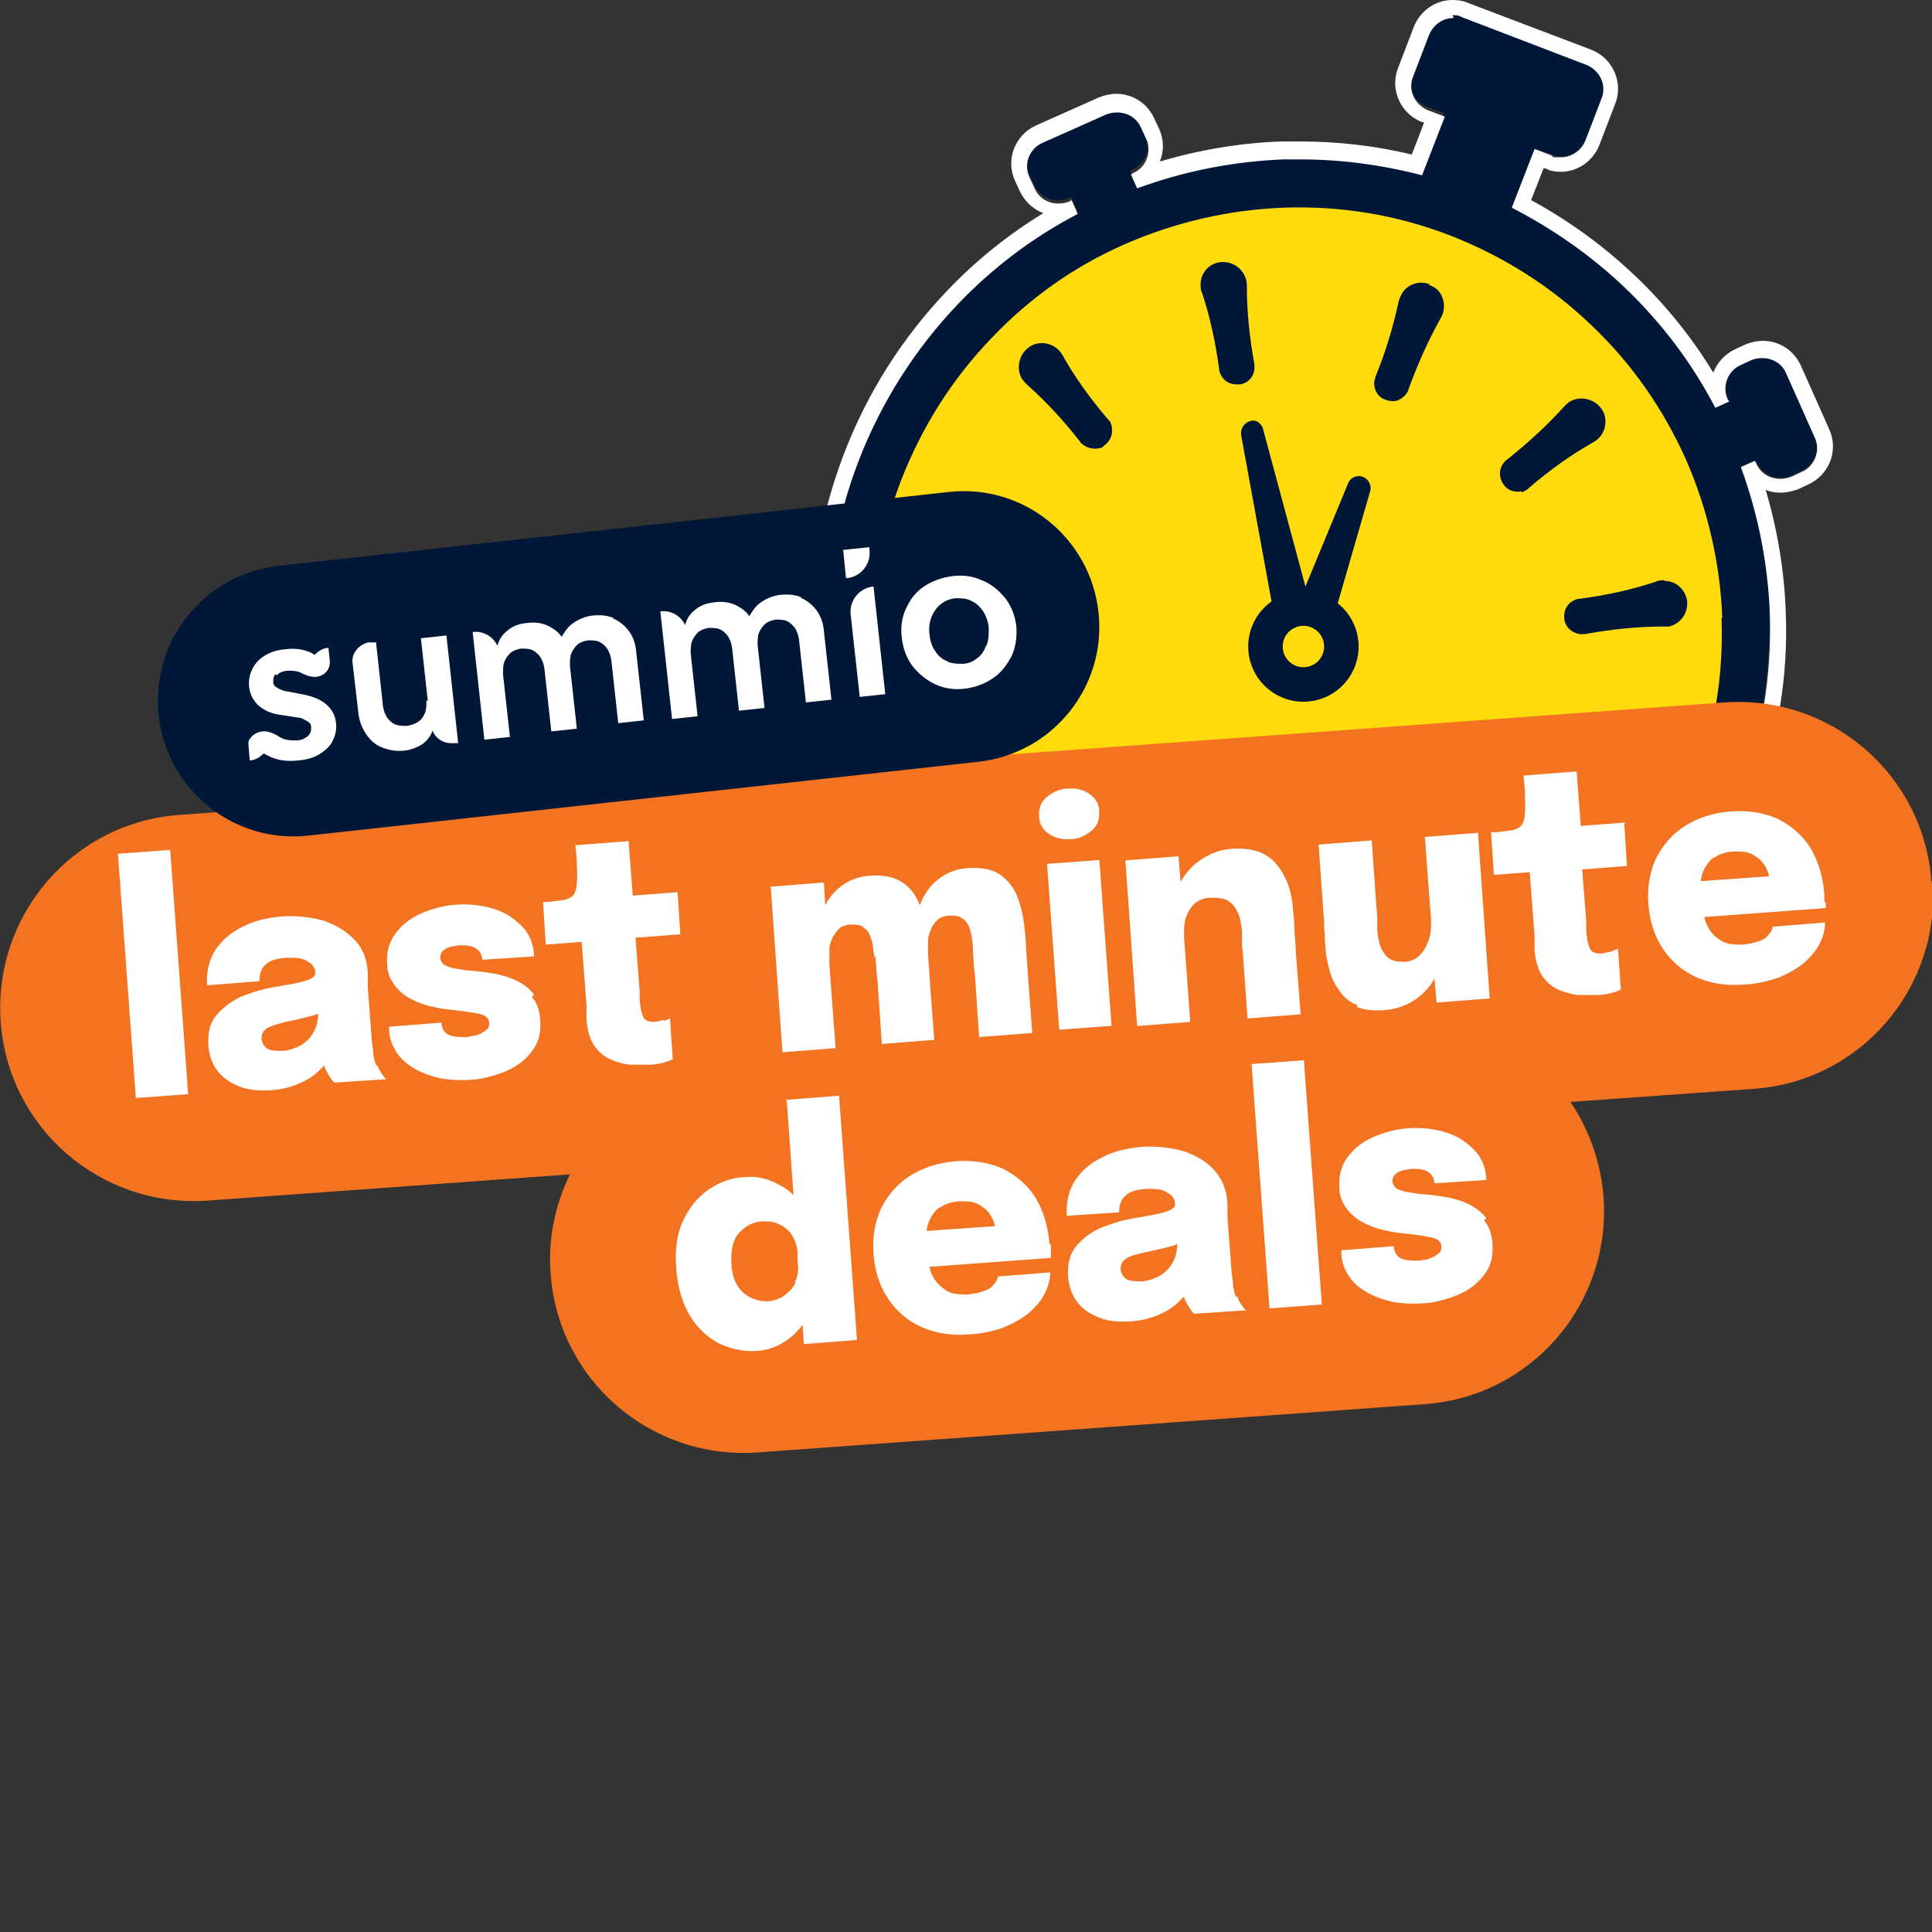
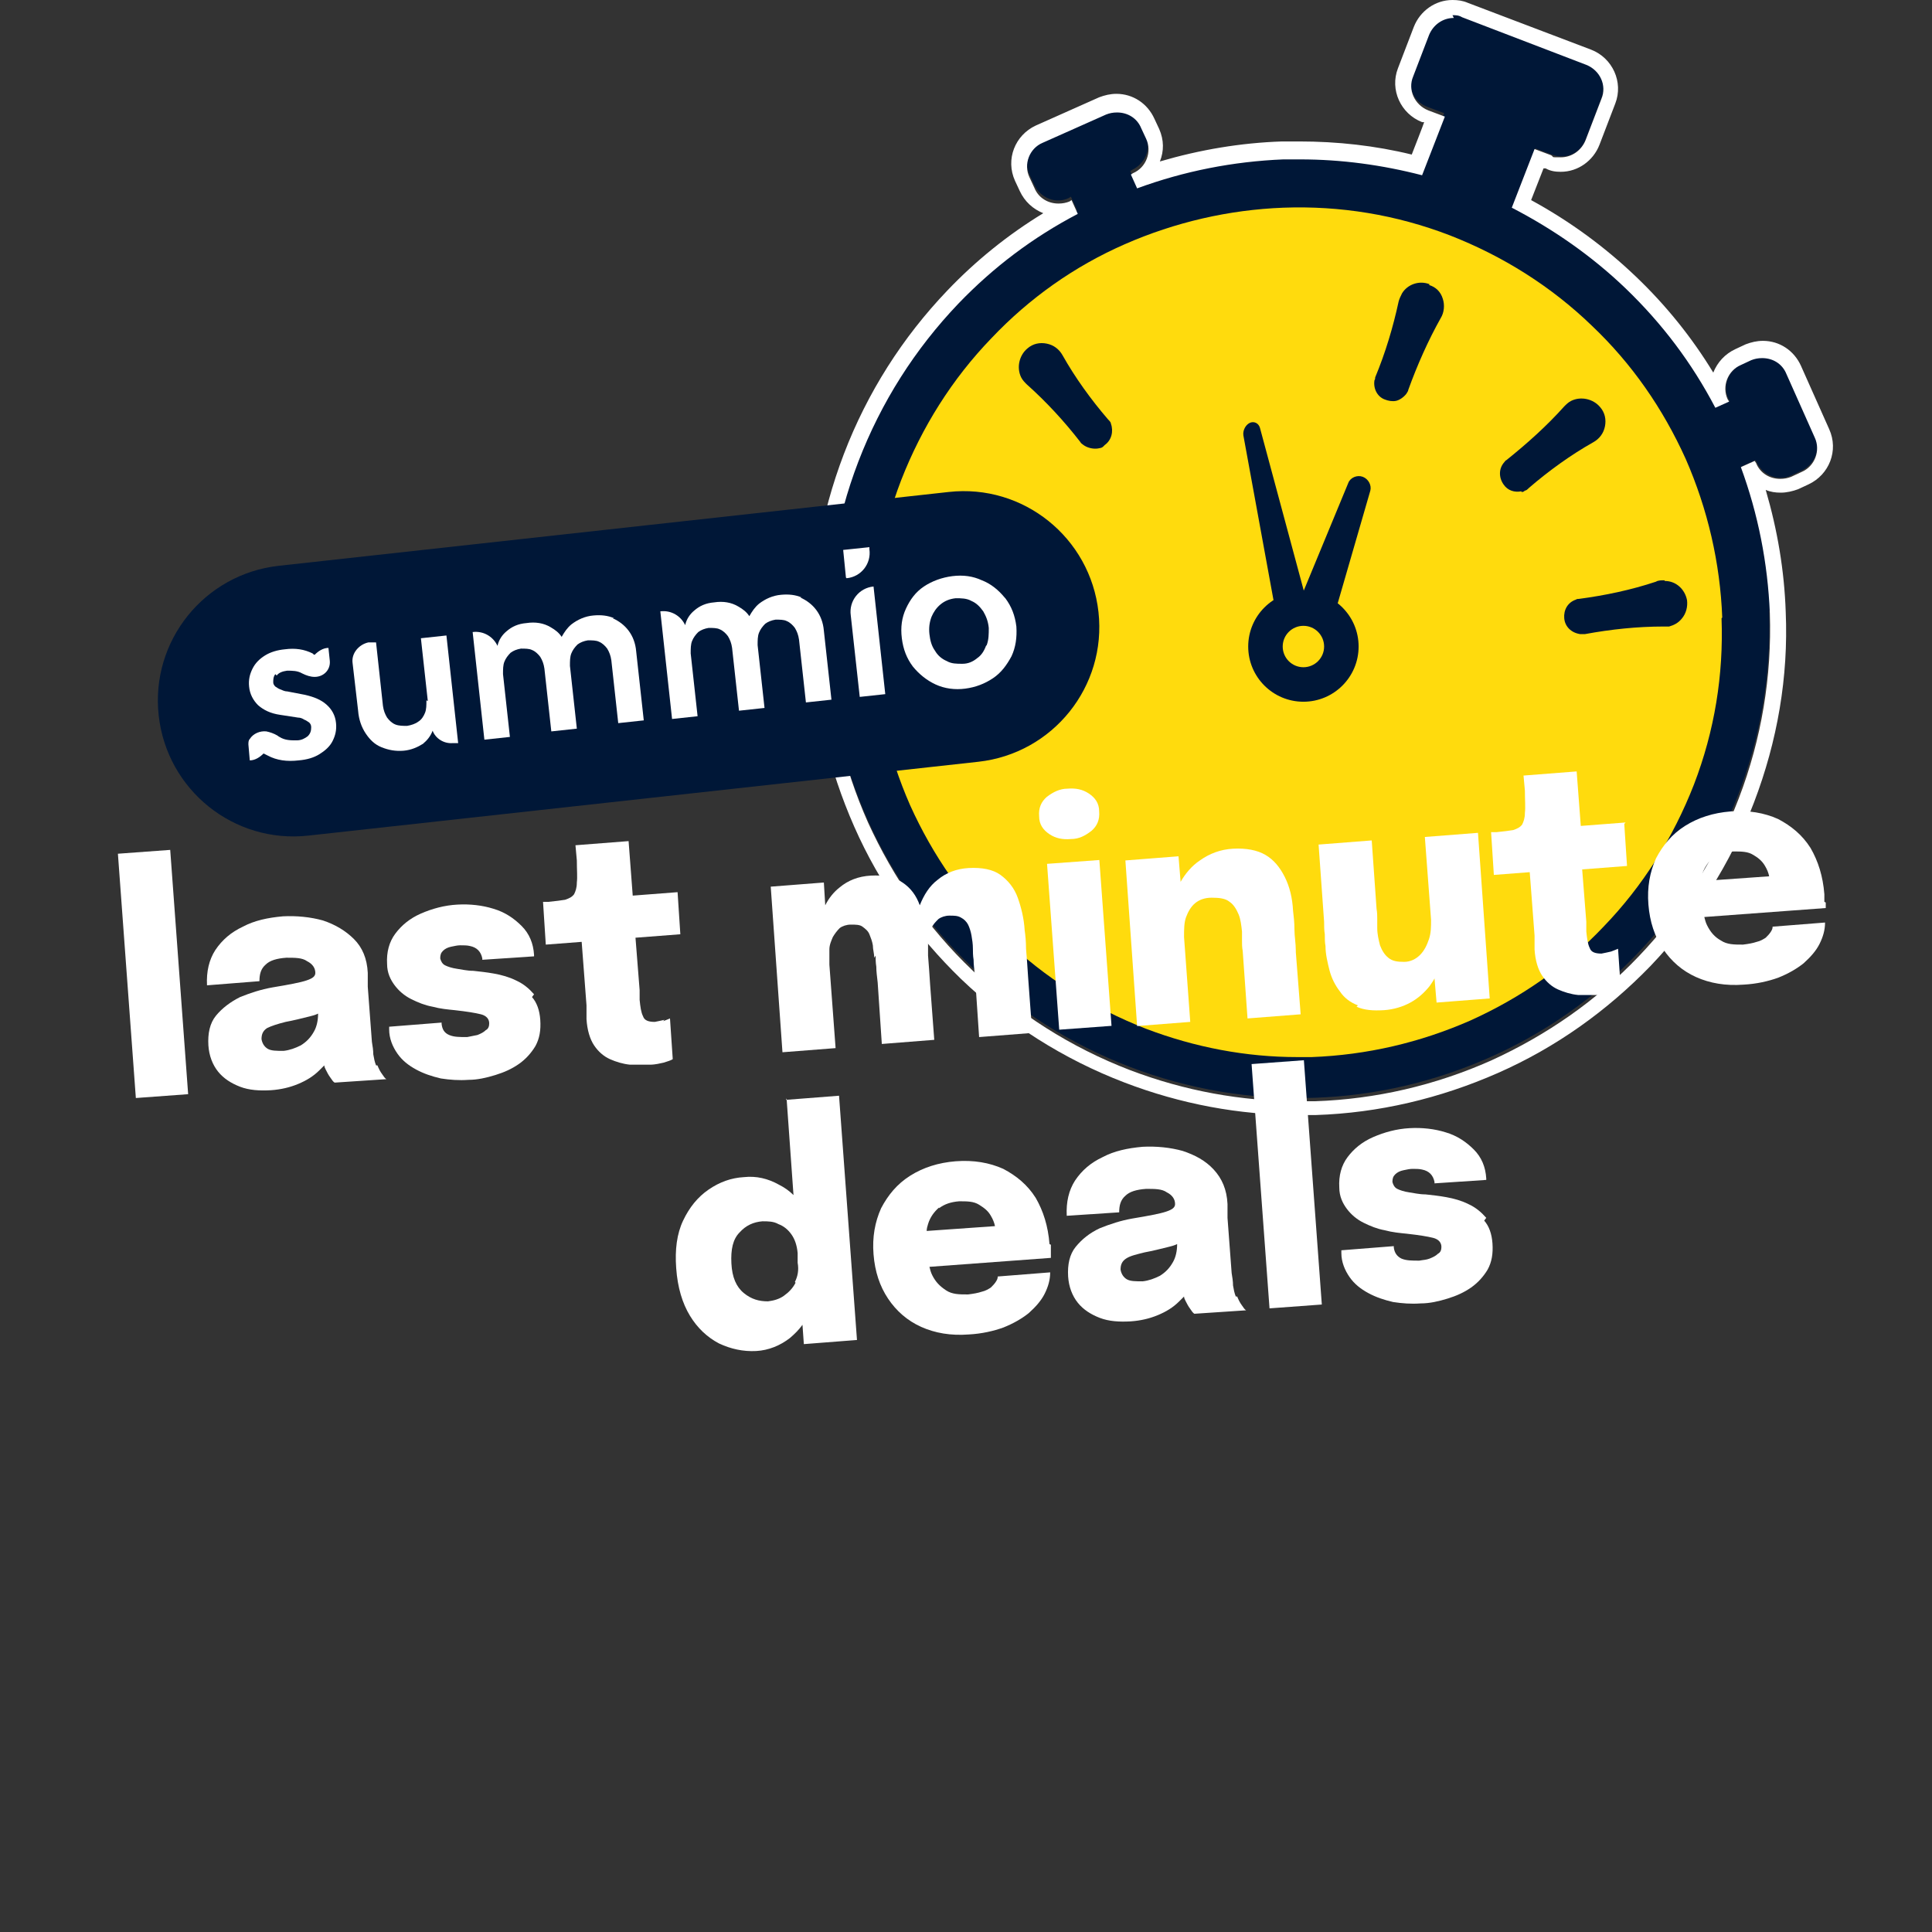
<svg xmlns="http://www.w3.org/2000/svg" version="1.1" viewBox="0 0 280 280">
  <rect x="0" y="0" width="280" height="280" fill="#333333" stroke="none" />
  <defs>
    <style>
      .cls-1 {
        fill: #001737;
      }

      .cls-2 {
        fill: #fff;
      }

      .cls-3 {
        fill: #ffdb0d;
      }

      .cls-4 {
        fill: #ffdb0d;
      }

      .cls-5 {
        fill: #f37321;
      }
    </style>
  </defs>
  <g>
    <g id="Laag_1">
      <g>
        <g>
          <path class="cls-1" d="M256.6,88.8c-.3-7.3-1.7-14.4-4.2-21.2l2-.9.2.3c.9,1.9,3.1,2.8,5,1.9l1.5-.7c1.9-.9,2.8-3.1,1.9-5l-4.1-9.2c-.9-1.9-3.1-2.8-5-1.9l-1.5.7c-1.9.9-2.8,3.1-1.9,5l.2.3-2,.9c-3.4-6.4-7.8-12.2-13-17.3-4.9-4.7-10.4-8.6-16.5-11.7l3.3-8.5,2.4.9c2,.8,4.2-.2,4.9-2.2l2.3-6c.8-2-.2-4.2-2.2-4.9l-18-6.9c-2-.8-4.2.2-4.9,2.2l-2.3,6c-.8,2,.2,4.2,2.2,4.9l2.4.9-3.3,8.5c-6.5-1.8-13.3-2.5-20.1-2.3-7.3.3-14.4,1.7-21.2,4.2l-.9-2,.3-.2c1.9-.9,2.8-3.1,1.9-5l-.7-1.5c-.9-1.9-3.1-2.8-5-1.9l-9.2,4.1c-1.9.9-2.8,3.1-1.9,5l.7,1.5c.9,1.9,3.1,2.8,5,1.9l.3-.2.9,2c-6.4,3.4-12.2,7.8-17.3,13-6.3,6.6-11.2,14.3-14.5,22.9-3.3,8.6-4.8,17.6-4.5,26.8.3,8.8,2.3,17.4,5.9,25.5,3.6,8.1,8.7,15.3,15.1,21.4,6.6,6.3,14.3,11.2,22.9,14.5,8.6,3.3,17.6,4.8,26.8,4.5,8.8-.3,17.4-2.3,25.5-5.9,8.1-3.6,15.3-8.7,21.4-15.1,6.3-6.6,11.2-14.3,14.5-22.9s4.8-17.6,4.5-26.8Z" />
          <path class="cls-2" d="M210.5,2.2c.5,0,.9,0,1.4.3l18,6.9c2,.8,3,3,2.2,4.9l-2.3,6c-.6,1.5-2,2.5-3.6,2.5s-.9,0-1.4-.3l-2.4-.9-3.3,8.5c6,3.1,11.6,7,16.5,11.7,5.3,5.1,9.6,10.8,13,17.3l2-.9-.2-.3c-.9-1.9,0-4.2,1.9-5l1.5-.7c.5-.2,1-.3,1.6-.3,1.5,0,2.9.8,3.5,2.3l4.1,9.2c.9,1.9,0,4.2-1.9,5l-1.5.7c-.5.2-1,.3-1.6.3-1.5,0-2.9-.8-3.5-2.3l-.2-.3-2,.9c2.5,6.8,3.9,13.9,4.2,21.2.3,9.1-1.2,18.2-4.5,26.8-3.3,8.6-8.2,16.3-14.5,22.9-6.1,6.4-13.3,11.4-21.4,15.1-8.1,3.6-16.7,5.6-25.5,5.9-.8,0-1.6,0-2.4,0-8.3,0-16.5-1.5-24.4-4.5-8.6-3.3-16.3-8.2-22.9-14.5-6.4-6.1-11.4-13.3-15.1-21.4-3.6-8.1-5.6-16.7-5.9-25.5-.3-9.1,1.2-18.2,4.5-26.8,3.3-8.6,8.2-16.3,14.5-22.9,5.1-5.3,10.8-9.6,17.3-13l-.9-2-.3.2c-.5.2-1,.3-1.6.3-1.5,0-2.9-.8-3.5-2.3l-.7-1.5c-.9-1.9,0-4.2,1.9-5l9.2-4.1c.5-.2,1-.3,1.6-.3,1.5,0,2.9.8,3.5,2.3l.7,1.5c.9,1.9,0,4.2-1.9,5l-.3.2.9,2c6.8-2.5,13.9-3.9,21.2-4.2.8,0,1.6,0,2.4,0,6,0,11.9.8,17.7,2.3l3.3-8.5-2.4-.9c-2-.8-3-3-2.2-4.9l2.3-6c.6-1.5,2-2.5,3.6-2.5M210.5,0S210.5,0,210.5,0c-2.5,0-4.7,1.6-5.6,3.9l-2.3,6c-1.2,3.1.4,6.6,3.5,7.8h.3c0,.1-1.8,4.7-1.8,4.7-5.3-1.3-10.8-1.9-16.3-1.9-.8,0-1.6,0-2.5,0-6,.2-11.9,1.2-17.7,2.9.6-1.5.6-3.1-.1-4.7l-.7-1.5c-1-2.2-3.1-3.6-5.5-3.6-.9,0-1.7.2-2.5.5l-9.2,4.1c-3,1.4-4.4,4.9-3,8l.7,1.5c.7,1.5,1.9,2.6,3.4,3.2-5.1,3.1-9.8,6.9-13.9,11.2-6.5,6.8-11.6,14.8-15,23.7-3.4,8.9-5,18.2-4.6,27.6.3,9.1,2.4,18,6.1,26.4,3.7,8.4,9,15.8,15.5,22.1,6.8,6.5,14.8,11.6,23.7,15,8.1,3.1,16.6,4.7,25.2,4.7s1.6,0,2.5,0c9.1-.3,18-2.4,26.4-6.1,8.4-3.7,15.8-9,22.1-15.5,6.5-6.8,11.6-14.8,15-23.7,3.4-8.9,5-18.2,4.6-27.6-.2-6-1.2-11.9-2.9-17.7.7.3,1.4.4,2.2.4s1.7-.2,2.5-.5l1.5-.7c3-1.4,4.4-4.9,3-8l-4.1-9.2c-1-2.2-3.1-3.6-5.5-3.6-.9,0-1.7.2-2.5.5l-1.5.7c-1.5.7-2.6,1.9-3.2,3.4-3.1-5.1-6.9-9.8-11.2-13.9-4.6-4.4-9.7-8.1-15.2-11.1l1.8-4.6h.3c.7.4,1.4.5,2.2.5,2.5,0,4.7-1.6,5.6-3.9l2.3-6c1.2-3.1-.4-6.6-3.5-7.8L212.7.4C212,.1,211.3,0,210.5,0h0Z" />
        </g>
        <path class="cls-4" d="M249.6,89.5c-.3-7.9-2.1-15.7-5.3-23-3.3-7.3-7.8-13.8-13.6-19.3-5.9-5.7-12.9-10.1-20.6-13.1-7.8-3-15.9-4.3-24.1-4-7.9.3-15.7,2.1-23,5.3s-13.8,7.8-19.3,13.6c-5.7,5.9-10.1,12.9-13.1,20.6-3,7.8-4.3,15.9-4,24.1.3,7.9,2.1,15.7,5.3,23,3.3,7.3,7.8,13.8,13.6,19.3,5.9,5.7,12.9,10.1,20.6,13.1,7.1,2.7,14.5,4.1,21.9,4.1s1.4,0,2.1,0c8-.3,15.7-2.1,23-5.3,7.3-3.3,13.8-7.8,19.3-13.6,5.7-5.9,10.1-12.9,13.1-20.6,3-7.8,4.3-15.9,4-24.1Z" />
        <path class="cls-1" d="M241.2,84.1c-.4,0-.9,0-1.2.2-3.6,1.2-7.4,2-11.2,2.5-.1,0-.3,0-.4.1-1.2.4-1.8,1.5-1.7,2.7.1,1.2,1,2.1,2.3,2.3,0,0,0,0,0,0,.2,0,.5,0,.7,0,3.8-.7,7.6-1.1,11.4-1.1.3,0,.5,0,.8,0,.7-.2,1.3-.5,1.8-1.1.7-.8.9-1.8.8-2.7-.3-1.6-1.6-2.8-3.2-2.8Z" />
        <path class="cls-1" d="M220.5,71.3c.2,0,.3,0,.5-.2,0,0,0,0,0,0,.2,0,.4-.2.6-.4,2.9-2.5,6.1-4.8,9.3-6.6.9-.5,1.5-1.3,1.7-2.3.2-1,0-2-.7-2.8-1-1.2-2.8-1.6-4.2-.9-.4.2-.7.5-1,.8-2.5,2.8-5.4,5.4-8.4,7.8-.1,0-.2.2-.3.3-.8.9-.8,2.2-.1,3.2.6.9,1.6,1.2,2.6,1Z" />
-         <path class="cls-1" d="M176.8,38c-1.6.2-2.8,1.6-2.8,3.2,0,.4,0,.9.2,1.2,1.2,3.6,2,7.4,2.5,11.2,0,.1,0,.3.1.4.4,1.2,1.5,1.8,2.7,1.7,0,0,.2,0,.3,0,1.1-.2,1.9-1.1,2-2.2,0,0,0,0,0,0,0-.2,0-.5,0-.7-.7-3.8-1.1-7.6-1.1-11.4,0-1-.4-1.9-1.2-2.6-.8-.7-1.8-.9-2.7-.8Z" />
        <path class="cls-1" d="M161,61.4c0-.2-.2-.4-.4-.6-2.5-2.9-4.8-6.1-6.6-9.3-.5-.9-1.3-1.5-2.3-1.7-1-.2-2,0-2.8.7-1.2,1-1.6,2.8-.9,4.2.2.4.5.7.8,1,2.8,2.5,5.4,5.3,7.8,8.4,0,.1.2.2.3.3.6.5,1.5.7,2.2.6s.7-.2,1-.5c1-.7,1.3-2,.9-3.1,0,0,0,0,0,0Z" />
        <path class="cls-1" d="M207.2,41.2c-1.5-.6-3.2,0-4,1.3-.2.4-.4.8-.5,1.2-.8,3.7-1.9,7.4-3.4,11,0,.1,0,.3-.1.4-.2,1.2.4,2.4,1.5,2.8.5.2,1.1.3,1.6.2s1.1-.5,1.5-1c0,0,0,0,0,0,.1-.2.3-.4.3-.6,1.3-3.6,2.9-7.2,4.7-10.4.5-.8.6-1.9.3-2.8-.3-1-1-1.7-2-2Z" />
        <circle class="cls-1" cx="188.9" cy="93.7" r="8" />
        <g>
          <path class="cls-1" d="M191.7,95.8l-9.1-33.8c-.2-.7-.9-1-1.5-.7h0c-.6.3-1,1.1-.9,1.8l6.4,35" />
-           <path class="cls-1" d="M186.3,98.2l-6.4-35c-.2-.9.3-1.8,1.1-2.1.4-.2.8-.2,1.2,0,.4.2.6.5.8.9l9.1,33.8-.6.2-9.1-33.8c0-.2-.2-.4-.4-.5-.2,0-.4,0-.7,0-.5.2-.8.9-.7,1.4l6.4,35h-.6Z" />
        </g>
        <g>
          <path class="cls-1" d="M190.8,96.9l7.5-25.9c.2-.7-.2-1.4-.9-1.6h0c-.7-.2-1.4,0-1.7.8l-10.3,24.9" />
          <path class="cls-1" d="M191.1,97l-.6-.2,7.5-25.9c.1-.5-.1-1.1-.7-1.2-.5-.2-1.1,0-1.3.6l-10.3,24.9-.6-.3,10.3-24.9c.3-.8,1.3-1.2,2.1-.9.8.3,1.3,1.2,1.1,2l-7.5,25.9Z" />
        </g>
        <circle class="cls-3" cx="188.9" cy="93.7" r="3" />
-         <path class="cls-5" d="M279.9,127.7h0c-1.1-15.4-14.5-27-30-25.9L26,118.1c-15.4,1.1-27,14.5-25.9,30,1.1,15.4,14.5,27,30,25.9l52.5-3.8c-2.1,4.3-3.2,9.2-2.8,14.4,1.1,15.4,14.5,27,30,25.9l96.7-7c15.4-1.1,27-14.5,25.9-30h0c-.4-5.1-2.1-9.8-4.8-13.8l26.6-1.9c15.4-1.1,27-14.5,25.9-30Z" />
        <g>
          <rect class="cls-2" x="18.3" y="123.4" width="7.6" height="35.5" transform="translate(-10.2 2) rotate(-4.2)" />
          <path class="cls-2" d="M54.5,154.4c-.2-.5-.3-1-.4-1.6,0-.6-.1-1.2-.2-1.8l-.6-8c0-.3,0-.6,0-1,0-.3,0-.6,0-1-.1-2.1-.8-3.7-2-4.9-1.2-1.2-2.7-2.1-4.5-2.7-1.8-.5-3.8-.7-5.8-.6-2.2.2-4.1.6-5.8,1.5-1.7.8-3,1.9-4,3.4-.9,1.4-1.3,3.1-1.2,5.1l7.6-.6c0-1,.2-1.8.9-2.4.6-.6,1.6-.9,3-1,1.3,0,2.3,0,3,.5.8.4,1.2,1,1.2,1.7,0,0,0,0,0,0,0,.5-.4.8-1.3,1.1-.9.3-2.5.6-4.9,1-1.7.3-3.2.8-4.7,1.4-1.4.7-2.6,1.6-3.5,2.7-.9,1.1-1.2,2.6-1.1,4.3.1,1.5.6,2.8,1.4,3.8s1.9,1.7,3.2,2.2c1.3.5,2.8.6,4.5.5,1.4-.1,2.7-.4,3.9-.9,1.2-.5,2.2-1.1,3.1-2,.2-.2.5-.5.7-.7,0,.2.1.4.2.6.2.4.4.8.7,1.2.2.3.4.6.6.7l7.5-.5c-.2-.1-.4-.4-.6-.7-.3-.4-.5-.8-.7-1.3ZM45.5,149.5c-.5.9-1.1,1.5-1.9,2-.8.4-1.6.7-2.5.8-1,0-1.8,0-2.3-.3-.5-.3-.8-.8-.9-1.4,0-.7.2-1.2.8-1.6.6-.3,1.5-.6,2.7-.9,1.1-.2,2.3-.5,3.5-.8.4-.1.8-.2,1.2-.4,0,1-.2,1.9-.6,2.6Z" />
          <path class="cls-2" d="M77.4,144.1c-.7-.8-1.5-1.5-2.6-2-1-.5-2.1-.8-3.2-1-1.1-.2-2.1-.3-3-.4-.9,0-1.7-.2-2.4-.3-.7-.1-1.3-.3-1.7-.5-.4-.2-.6-.6-.7-1,0-.5.1-.8.4-1.1.3-.3.7-.5,1.2-.6.5-.1.9-.2,1.3-.2.5,0,1,0,1.4.1.5.1.9.3,1.2.6.3.3.5.7.6,1.2,0,0,0,0,0,.1,0,0,0,0,0,.1l7.5-.5s0,0,0-.1c0,0,0,0,0-.1-.1-1.7-.7-3.1-1.8-4.2-1.1-1.1-2.4-2-4.1-2.5-1.6-.5-3.4-.7-5.2-.6-1.9.1-3.7.6-5.3,1.3-1.6.7-2.8,1.7-3.7,2.9-.9,1.2-1.3,2.7-1.2,4.4,0,1.3.5,2.3,1.1,3.1.6.8,1.4,1.5,2.4,2,1,.5,2,.9,3.1,1.1,1.1.3,2.2.4,3.2.5,1.8.2,3,.4,3.8.6.8.2,1.2.7,1.2,1.3,0,.4-.1.8-.5,1-.3.3-.7.5-1.2.7-.5.1-1,.2-1.5.3-1.1,0-1.9,0-2.6-.3s-1-.8-1.1-1.6c0,0,0,0,0-.1,0,0,0,0,0-.1l-7.6.6s0,0,0,.2,0,.1,0,.2c0,1.3.5,2.5,1.2,3.5.7,1,1.6,1.7,2.7,2.3,1.1.6,2.3,1,3.6,1.3,1.3.2,2.6.3,4,.2,1.3,0,2.6-.3,3.9-.7,1.3-.4,2.4-.9,3.4-1.6,1-.7,1.8-1.6,2.4-2.6.6-1.1.8-2.3.7-3.8-.1-1.4-.5-2.5-1.2-3.3Z" />
          <path class="cls-2" d="M96.3,147.8c-.4.1-.9.2-1.4.3-.9,0-1.5-.2-1.7-.8-.3-.6-.4-1.4-.5-2.4,0-.2,0-.5,0-.7,0-.2,0-.5,0-.7l-.6-7.6,6.5-.5-.4-6.1-6.5.5-.6-7.9-7.7.6.2,2.2c0,1.4.1,2.4,0,3.2,0,.8-.2,1.3-.4,1.7-.3.4-.7.6-1.3.8-.6.1-1.4.2-2.4.3h-.8c0,0,.4,6.2.4,6.2l5.2-.4.7,9.2c0,.3,0,.7,0,1,0,.3,0,.7,0,1,.1,1.6.5,2.9,1.1,3.8.6.9,1.4,1.6,2.3,2,.9.4,1.9.7,2.9.8,1,0,2,0,2.9,0,.8,0,1.5-.2,2-.3.6-.2,1-.3,1.3-.5l-.4-5.9c-.2.1-.5.2-1,.4Z" />
          <path class="cls-2" d="M126.9,138.5c0,.4,0,1,.1,1.6,0,.7.1,1.4.2,2.3l.6,8.9,7.6-.6-.6-8c-.1-1.6-.2-3-.3-4.2h0c0-.8,0-1.5,0-2.2,0-.7.3-1.3.5-1.8.2-.5.6-.9,1-1.3.4-.3,1-.5,1.6-.5.7,0,1.2,0,1.7.3.4.2.8.6,1,1,.2.4.4,1,.5,1.6.1.6.2,1.2.2,1.9,0,.4,0,1,.1,1.6,0,.7.1,1.4.2,2.3l.6,8.9,7.7-.6-.6-8.1c-.1-1.6-.2-3-.3-4.1,0-1.1-.1-2-.2-2.7-.1-1.7-.5-3.3-1-4.7-.5-1.4-1.4-2.5-2.5-3.3-1.1-.8-2.7-1.1-4.6-1-1.8.1-3.3.7-4.5,1.7-1.2.9-2,2.2-2.6,3.7,0,0,0,0,0,0-.5-1.4-1.3-2.5-2.5-3.3s-2.7-1.1-4.6-1c-1.8.1-3.3.7-4.5,1.7-.9.7-1.6,1.6-2.1,2.6l-.2-3.3-7.7.6,1.7,24,7.7-.6-.9-12.1c0-.8,0-1.5,0-2.2,0-.7.3-1.3.5-1.8.3-.5.6-.9,1-1.3.4-.3,1-.5,1.6-.5.7,0,1.3,0,1.7.3.4.3.8.6,1,1.1.2.5.4,1,.5,1.6,0,.6.2,1.2.2,1.8Z" />
          <rect class="cls-2" x="152.5" y="125" width="7.6" height="24.1" transform="translate(-9.5 11.7) rotate(-4.2)" />
          <path class="cls-2" d="M152.1,120.9c.9.6,1.9.8,3.1.7,1.2,0,2.1-.5,3-1.2.8-.7,1.2-1.6,1.1-2.8,0-1.2-.6-2-1.5-2.6-.9-.6-1.9-.8-3.1-.7-1.1,0-2.1.5-3,1.2-.8.7-1.2,1.6-1.1,2.8,0,1.2.6,2,1.5,2.6Z" />
          <path class="cls-2" d="M187.8,137.8c0-1.1-.2-2.1-.2-3.1,0-1-.1-1.9-.2-2.7-.1-1.9-.5-3.5-1.2-4.9-.7-1.4-1.6-2.5-2.8-3.2-1.2-.7-2.8-1-4.7-.9-1.8.1-3.4.7-4.8,1.7-1.2.8-2.1,1.9-2.8,3.1l-.3-3.7-7.7.6,1.7,24,7.7-.6-.9-12.3c0-1.1,0-2.1.3-2.9.3-.8.7-1.5,1.3-2s1.4-.8,2.4-.8c1.1,0,2,.1,2.6.6.6.4,1,1.1,1.3,1.8s.4,1.6.5,2.5c0,.4,0,.8,0,1.3,0,.5,0,1,.1,1.5l.7,9.8,7.7-.6-.7-9Z" />
          <path class="cls-2" d="M196.6,145.9c1.1.5,2.4.6,4,.5,1.4-.1,2.7-.5,3.8-1.1,1.1-.6,2-1.4,2.8-2.4.2-.3.5-.7.7-1.1l.3,3.5,7.7-.6-1.7-24-7.7.6.9,12c0,1,0,1.9-.3,2.8-.3.9-.7,1.7-1.3,2.3-.6.6-1.4,1-2.3,1-1,0-1.7-.1-2.3-.6-.5-.4-.9-1-1.2-1.8-.2-.8-.4-1.6-.4-2.5,0-.4,0-.8,0-1.3,0-.5,0-.9-.1-1.5l-.7-9.9-7.7.6.8,11.2c0,.6,0,1.2.1,1.8,0,.6,0,1.2.1,1.7,0,1.2.3,2.4.6,3.6.3,1.1.8,2.1,1.5,3,.6.9,1.5,1.6,2.6,2Z" />
          <path class="cls-2" d="M235.6,119.2l-6.5.5-.6-7.9-7.7.6.2,2.2c0,1.4.1,2.4,0,3.2,0,.8-.2,1.3-.4,1.7-.3.4-.7.6-1.3.8-.6.1-1.4.2-2.4.3h-.8c0,0,.4,6.2.4,6.2l5.2-.4.7,9.2c0,.3,0,.7,0,1,0,.3,0,.7,0,1,.1,1.6.5,2.9,1.1,3.8.6.9,1.4,1.6,2.3,2,.9.4,1.9.7,2.9.8,1,0,2,0,2.9,0,.8,0,1.5-.2,2-.3.6-.2,1-.3,1.3-.5l-.4-5.9c-.2.1-.5.2-1,.4-.4.1-.9.2-1.4.3-.9,0-1.5-.2-1.7-.8-.3-.6-.4-1.4-.5-2.4,0-.2,0-.5,0-.7,0-.2,0-.5,0-.7l-.6-7.6,6.5-.5-.4-6.1Z" />
          <path class="cls-2" d="M264.4,130.7c0-.3,0-.7,0-1.1-.2-2.6-.9-4.8-2-6.7-1.2-1.9-2.8-3.2-4.7-4.2-2-.9-4.3-1.3-6.9-1.1-2.5.2-4.7.9-6.6,2.1s-3.2,2.8-4.2,4.7c-.9,2-1.3,4.2-1.1,6.7.2,2.5.9,4.6,2.1,6.4,1.2,1.8,2.8,3.2,4.8,4.1,2,.9,4.3,1.3,6.9,1.1,1.9-.1,3.6-.5,5-1,1.5-.6,2.7-1.3,3.7-2.1,1-.9,1.8-1.8,2.3-2.8.5-1,.8-2,.8-3.1l-7.6.6c0,.3-.1.5-.3.8-.2.3-.4.5-.7.8-.3.2-.8.5-1.3.6-.6.2-1.2.3-2,.4-1.3,0-2.3,0-3.2-.6-.9-.5-1.5-1.2-2-2.2-.2-.4-.3-.8-.4-1.2l17.6-1.3c0-.2,0-.5,0-.8ZM248.3,124.4c.8-.6,1.7-.9,2.9-1,1.2,0,2.1,0,2.9.5.7.4,1.3.9,1.7,1.6.3.5.5,1,.6,1.5l-9.9.7c0-.3.1-.7.2-1,.3-1,.9-1.8,1.6-2.4Z" />
          <path class="cls-2" d="M114,159.2l1,14c-.6-.6-1.3-1.1-2.1-1.5-1.6-.9-3.3-1.3-5.1-1.1-1.8.1-3.5.7-5.1,1.8-1.6,1.1-2.8,2.6-3.7,4.5-.9,1.9-1.2,4.2-1,6.9.2,2.8.9,5.1,2,6.9,1.1,1.8,2.5,3.1,4.2,4,1.7.8,3.5,1.2,5.4,1.1,1.8-.1,3.5-.8,4.9-1.9.7-.6,1.3-1.2,1.8-1.9l.2,2.8,7.7-.6-2.6-35.4-7.7.6ZM115.3,185.9c-.4.8-1,1.4-1.7,1.9-.7.5-1.5.7-2.3.8-1.3,0-2.4-.3-3.5-1.2-1.1-.9-1.7-2.3-1.8-4.3-.1-2,.2-3.5,1.2-4.5.9-1,2-1.5,3.3-1.6.8,0,1.6,0,2.3.4.8.3,1.4.8,1.9,1.5.5.7.8,1.6.9,2.7h0c0,0,0,.1,0,.1,0,0,0,0,0,0v1.3c.2,1.1,0,2-.4,2.8Z" />
          <path class="cls-2" d="M152.1,180.3c-.2-2.6-.9-4.8-2-6.7-1.2-1.9-2.8-3.2-4.7-4.2-2-.9-4.3-1.3-6.9-1.1-2.5.2-4.7.9-6.6,2.1-1.9,1.2-3.2,2.8-4.2,4.7-.9,2-1.3,4.2-1.1,6.7.2,2.5.9,4.6,2.1,6.4,1.2,1.8,2.8,3.2,4.8,4.1,2,.9,4.3,1.3,6.9,1.1,1.9-.1,3.6-.5,5-1,1.5-.6,2.7-1.3,3.7-2.1,1-.9,1.8-1.8,2.3-2.8.5-1,.8-2,.8-3.1l-7.6.6c0,.3-.1.5-.3.8-.2.3-.4.5-.7.8-.3.2-.8.5-1.3.6-.6.2-1.2.3-2,.4-1.3,0-2.3,0-3.2-.6s-1.5-1.2-2-2.2c-.2-.4-.3-.8-.4-1.2l17.6-1.3c0-.2,0-.5,0-.8,0-.3,0-.7,0-1.1ZM136.1,175.1c.8-.6,1.7-.9,2.9-1,1.2,0,2.1,0,2.9.5s1.3.9,1.7,1.6c.3.5.5,1,.6,1.5l-9.9.7c0-.3.1-.7.2-1,.3-1,.9-1.8,1.6-2.4Z" />
          <path class="cls-2" d="M179.1,187.9c-.2-.5-.3-1-.4-1.6,0-.6-.1-1.2-.2-1.8l-.6-8c0-.3,0-.6,0-1,0-.3,0-.6,0-1-.1-2.1-.8-3.7-2-5s-2.7-2.1-4.5-2.7c-1.8-.5-3.8-.7-5.8-.6-2.2.2-4.1.6-5.8,1.5-1.7.8-3,1.9-4,3.4-.9,1.4-1.3,3.1-1.2,5.1l7.6-.5c0-1,.2-1.8.9-2.4.6-.6,1.6-.9,3-1,1.3,0,2.3,0,3,.5.8.4,1.2,1,1.2,1.7,0,0,0,0,0,0,0,.5-.4.8-1.3,1.1-.9.3-2.5.6-4.9,1-1.7.3-3.2.8-4.7,1.4-1.5.7-2.6,1.6-3.5,2.7-.9,1.1-1.2,2.6-1.1,4.3.1,1.5.6,2.8,1.4,3.8s1.9,1.7,3.2,2.2,2.8.6,4.5.5c1.4-.1,2.7-.4,3.9-.9,1.2-.5,2.2-1.1,3.1-2,.2-.2.5-.5.7-.7,0,.2.1.4.2.6.2.4.4.8.7,1.2.2.3.4.6.6.7l7.5-.5c-.2-.1-.4-.4-.6-.7-.3-.4-.5-.8-.7-1.3ZM170,182.9c-.5.9-1.1,1.5-1.9,2-.8.4-1.6.7-2.5.8-1,0-1.8,0-2.3-.3-.5-.3-.8-.8-.9-1.4,0-.7.2-1.2.8-1.6s1.5-.6,2.7-.9c1.1-.2,2.3-.5,3.5-.8.4-.1.8-.2,1.2-.4,0,1-.2,1.9-.6,2.6Z" />
          <rect class="cls-2" x="182.6" y="154" width="7.6" height="35.5" transform="translate(-12 14) rotate(-4.2)" />
          <path class="cls-2" d="M215.4,176.5c-.7-.8-1.5-1.5-2.6-2-1-.5-2.1-.8-3.2-1-1.1-.2-2.1-.3-3-.4-.9,0-1.7-.2-2.4-.3-.7-.1-1.3-.3-1.7-.5-.4-.2-.6-.6-.7-1,0-.5.1-.8.4-1.1.3-.3.7-.5,1.2-.6.5-.1.9-.2,1.3-.2.5,0,1,0,1.4.1.5.1.9.3,1.2.6.3.3.5.7.6,1.2,0,0,0,0,0,.1,0,0,0,0,0,.1l7.5-.5s0,0,0-.1,0,0,0-.1c-.1-1.7-.7-3.1-1.8-4.2-1.1-1.1-2.4-2-4.1-2.5-1.6-.5-3.4-.7-5.2-.6-1.9.1-3.7.6-5.3,1.3-1.6.7-2.8,1.7-3.7,2.9-.9,1.2-1.3,2.7-1.2,4.4,0,1.3.5,2.3,1.1,3.1.6.8,1.4,1.5,2.4,2,1,.5,2,.9,3.1,1.1,1.1.3,2.2.4,3.2.5,1.8.2,3,.4,3.8.6s1.2.7,1.2,1.3c0,.4-.1.8-.5,1-.3.3-.7.5-1.2.7-.5.2-1,.2-1.5.3-1.1,0-1.9,0-2.6-.3-.6-.3-1-.8-1.1-1.6,0,0,0,0,0-.1,0,0,0,0,0-.1l-7.6.6s0,0,0,.2c0,0,0,.1,0,.2,0,1.3.5,2.5,1.2,3.5s1.6,1.7,2.7,2.3c1.1.6,2.3,1,3.6,1.3,1.3.2,2.6.3,4,.2,1.3,0,2.6-.3,3.9-.7,1.3-.4,2.4-.9,3.4-1.6,1-.7,1.8-1.6,2.4-2.6.6-1.1.8-2.3.7-3.8-.1-1.4-.5-2.5-1.2-3.3Z" />
        </g>
        <g>
          <path class="cls-1" d="M141.8,110.4l-97.1,10.7c-10.8,1.2-20.5-6.6-21.7-17.4-1.2-10.8,6.6-20.5,17.4-21.7l97.1-10.7c10.8-1.2,20.5,6.6,21.7,17.4,1.2,10.8-6.6,20.5-17.4,21.7" />
          <g>
            <path class="cls-2" d="M61.8,101.5c0,.7,0,1.3-.2,1.8-.2.5-.5,1-1,1.3-.4.3-1,.5-1.6.6-.6,0-1.2,0-1.7-.2-.5-.2-.9-.6-1.2-1-.3-.5-.5-1-.6-1.7l-1-9.2h-1.1c-1.4.3-2.5,1.6-2.3,3l.8,6.9c.1,1.3.5,2.4,1.1,3.3.6.9,1.3,1.6,2.3,2s2,.6,3.2.5c1.1-.1,2-.5,2.8-1,.6-.5,1.1-1.1,1.4-1.9.4,1.1,1.6,1.9,2.9,1.8h.8c0,0-1.7-15.6-1.7-15.6l-3.7.4,1,9.1Z" />
            <path class="cls-2" d="M89,89.6c-.9-.4-1.9-.5-3-.4-1.2.1-2.3.6-3.2,1.3-.6.5-1,1.1-1.4,1.8-.4-.6-.9-1-1.6-1.4-1-.6-2.2-.8-3.5-.6-1.2.1-2.1.5-2.9,1.2-.6.5-1.1,1.2-1.3,2.1-.6-1.3-2-2.2-3.6-2l1.7,15.6,3.7-.4-1-9.1c0-.7,0-1.3.2-1.8.2-.5.5-.9.9-1.3.4-.3.9-.5,1.5-.6.6,0,1.2,0,1.6.2.5.2.9.6,1.2,1,.3.5.5,1,.6,1.7l1,9.1,3.7-.4-1-9.1c0-.7,0-1.3.2-1.8.2-.5.5-.9.9-1.3.4-.3.9-.5,1.5-.6.6,0,1.2,0,1.6.2.5.2.9.6,1.2,1,.3.5.5,1,.6,1.7l1,9.1,3.7-.4-1.1-10c-.1-1.2-.5-2.2-1.1-3-.6-.8-1.4-1.4-2.3-1.8" />
            <path class="cls-2" d="M116.2,86.6c-.9-.4-1.9-.5-3-.4-1.2.1-2.3.6-3.2,1.3-.6.5-1,1.1-1.4,1.8-.4-.6-.9-1-1.6-1.4-1-.6-2.2-.8-3.5-.6-1.2.1-2.1.5-2.9,1.2-.6.5-1.1,1.2-1.3,2.1-.6-1.3-2-2.2-3.6-2l1.7,15.6,3.7-.4-1-9.1c0-.7,0-1.3.2-1.8.2-.5.5-.9.9-1.3.4-.3.9-.5,1.5-.6.6,0,1.2,0,1.6.2.5.2.9.6,1.2,1,.3.5.5,1,.6,1.7l1,9.1,3.7-.4-1-9.1c0-.7,0-1.3.2-1.8.2-.5.5-.9.9-1.3.4-.3.9-.5,1.5-.6.6,0,1.2,0,1.6.2.5.2.9.6,1.2,1,.3.5.5,1,.6,1.7l1,9.1,3.7-.4-1.1-10c-.1-1.2-.5-2.2-1.1-3-.6-.8-1.4-1.4-2.3-1.8" />
            <path class="cls-2" d="M122.7,83.8c2.1-.2,3.6-2.1,3.3-4.2v-.3s-3.8.4-3.8.4l.4,4Z" />
            <path class="cls-2" d="M123.3,89.2l1.3,11.8,3.7-.4-1.7-15.6c-2.1.2-3.6,2.1-3.3,4.2" />
            <path class="cls-2" d="M145.6,86.6c-.9-1.1-2-2-3.3-2.5-1.3-.6-2.7-.8-4.3-.6-1.5.2-2.9.7-4.1,1.5-1.2.8-2,1.9-2.6,3.2-.6,1.3-.8,2.7-.6,4.3.2,1.6.7,2.9,1.6,4.1.9,1.1,2,2,3.3,2.6,1.3.6,2.8.8,4.3.6,1.5-.2,2.8-.7,4-1.5,1.2-.8,2-1.9,2.7-3.2.6-1.3.8-2.7.7-4.3-.2-1.6-.7-2.9-1.6-4.1M142.9,93.6c-.3.8-.7,1.4-1.3,1.8-.6.5-1.3.8-2.1.8-.9,0-1.6,0-2.3-.4-.7-.3-1.3-.8-1.7-1.5-.5-.7-.7-1.5-.8-2.4-.1-.9,0-1.7.3-2.5.3-.7.7-1.3,1.3-1.8.6-.5,1.3-.8,2.2-.9.8,0,1.6,0,2.3.4.7.3,1.2.8,1.7,1.5.4.7.7,1.4.8,2.4,0,.9,0,1.7-.3,2.5" />
            <path class="cls-2" d="M40.1,97.9c.3-.4.8-.6,1.5-.7.8,0,1.5,0,2.2.4,0,0,0,0,0,0,.6.3,1.2.5,1.8.5,1.3,0,2.3-1,2.2-2.3l-.2-1.9c-.8,0-1.5.5-2,1-.1,0-.2-.1-.3-.2-1.2-.6-2.5-.8-4-.6-1.1.1-2.1.4-2.9.9-.8.5-1.4,1.1-1.8,1.9-.4.8-.6,1.6-.5,2.6.1,1.1.6,2,1.3,2.7.8.7,1.8,1.2,3.2,1.4l2.6.4c.3,0,.6.1.9.3.3.1.5.3.7.4.2.2.3.4.3.7,0,.5-.1.9-.5,1.3-.4.3-.9.6-1.6.6-.9,0-1.7,0-2.5-.5,0,0-.2-.1-.3-.2-.5-.3-1.1-.5-1.6-.6-.9-.1-1.9.3-2.4,1.1-.2.2-.2.5-.2.8l.2,2.3c.8,0,1.5-.5,2-1h0c.2.1.4.2.6.3,1.3.7,2.8.9,4.5.7,1.2-.1,2.2-.4,3-.9.8-.5,1.5-1.1,1.9-1.9.4-.8.6-1.6.5-2.6-.1-1.1-.6-2-1.4-2.7-.8-.7-1.8-1.1-3.1-1.4l-2.6-.5c-.4,0-.7-.2-1-.3-.3-.1-.5-.3-.7-.4-.2-.2-.3-.4-.3-.6,0-.4,0-.8.3-1.2" />
          </g>
        </g>
      </g>
    </g>
  </g>
</svg>